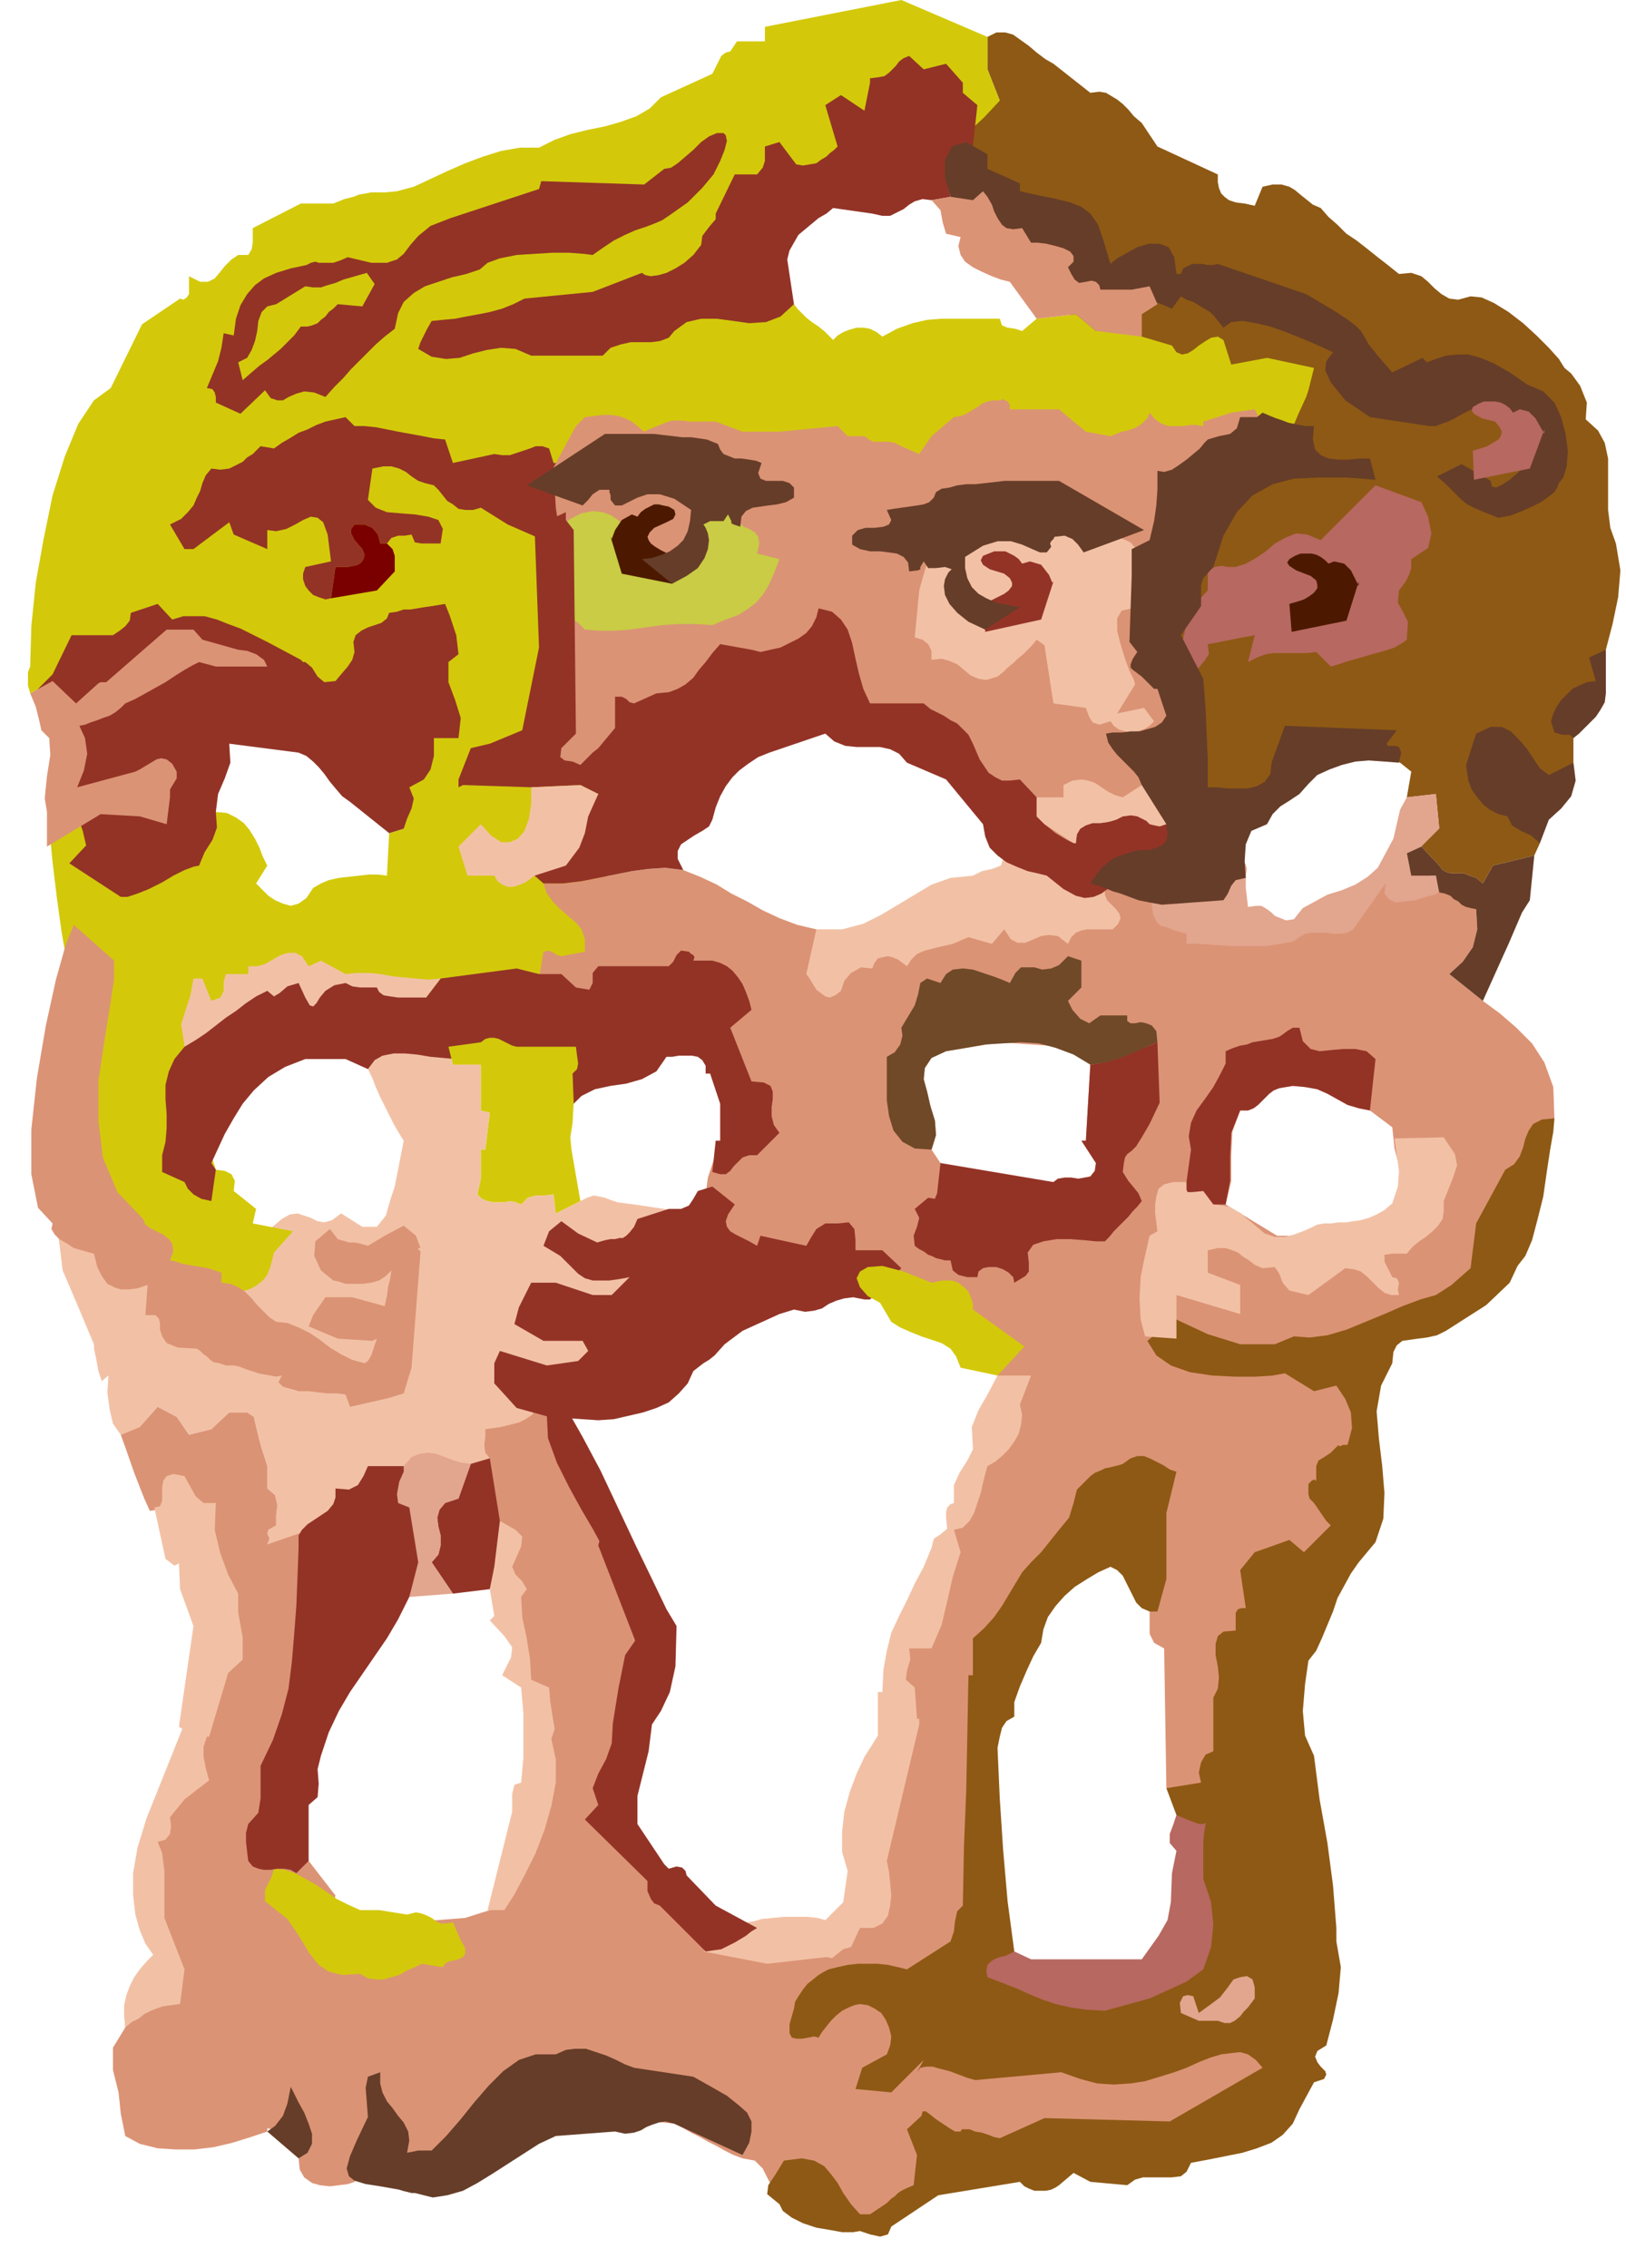
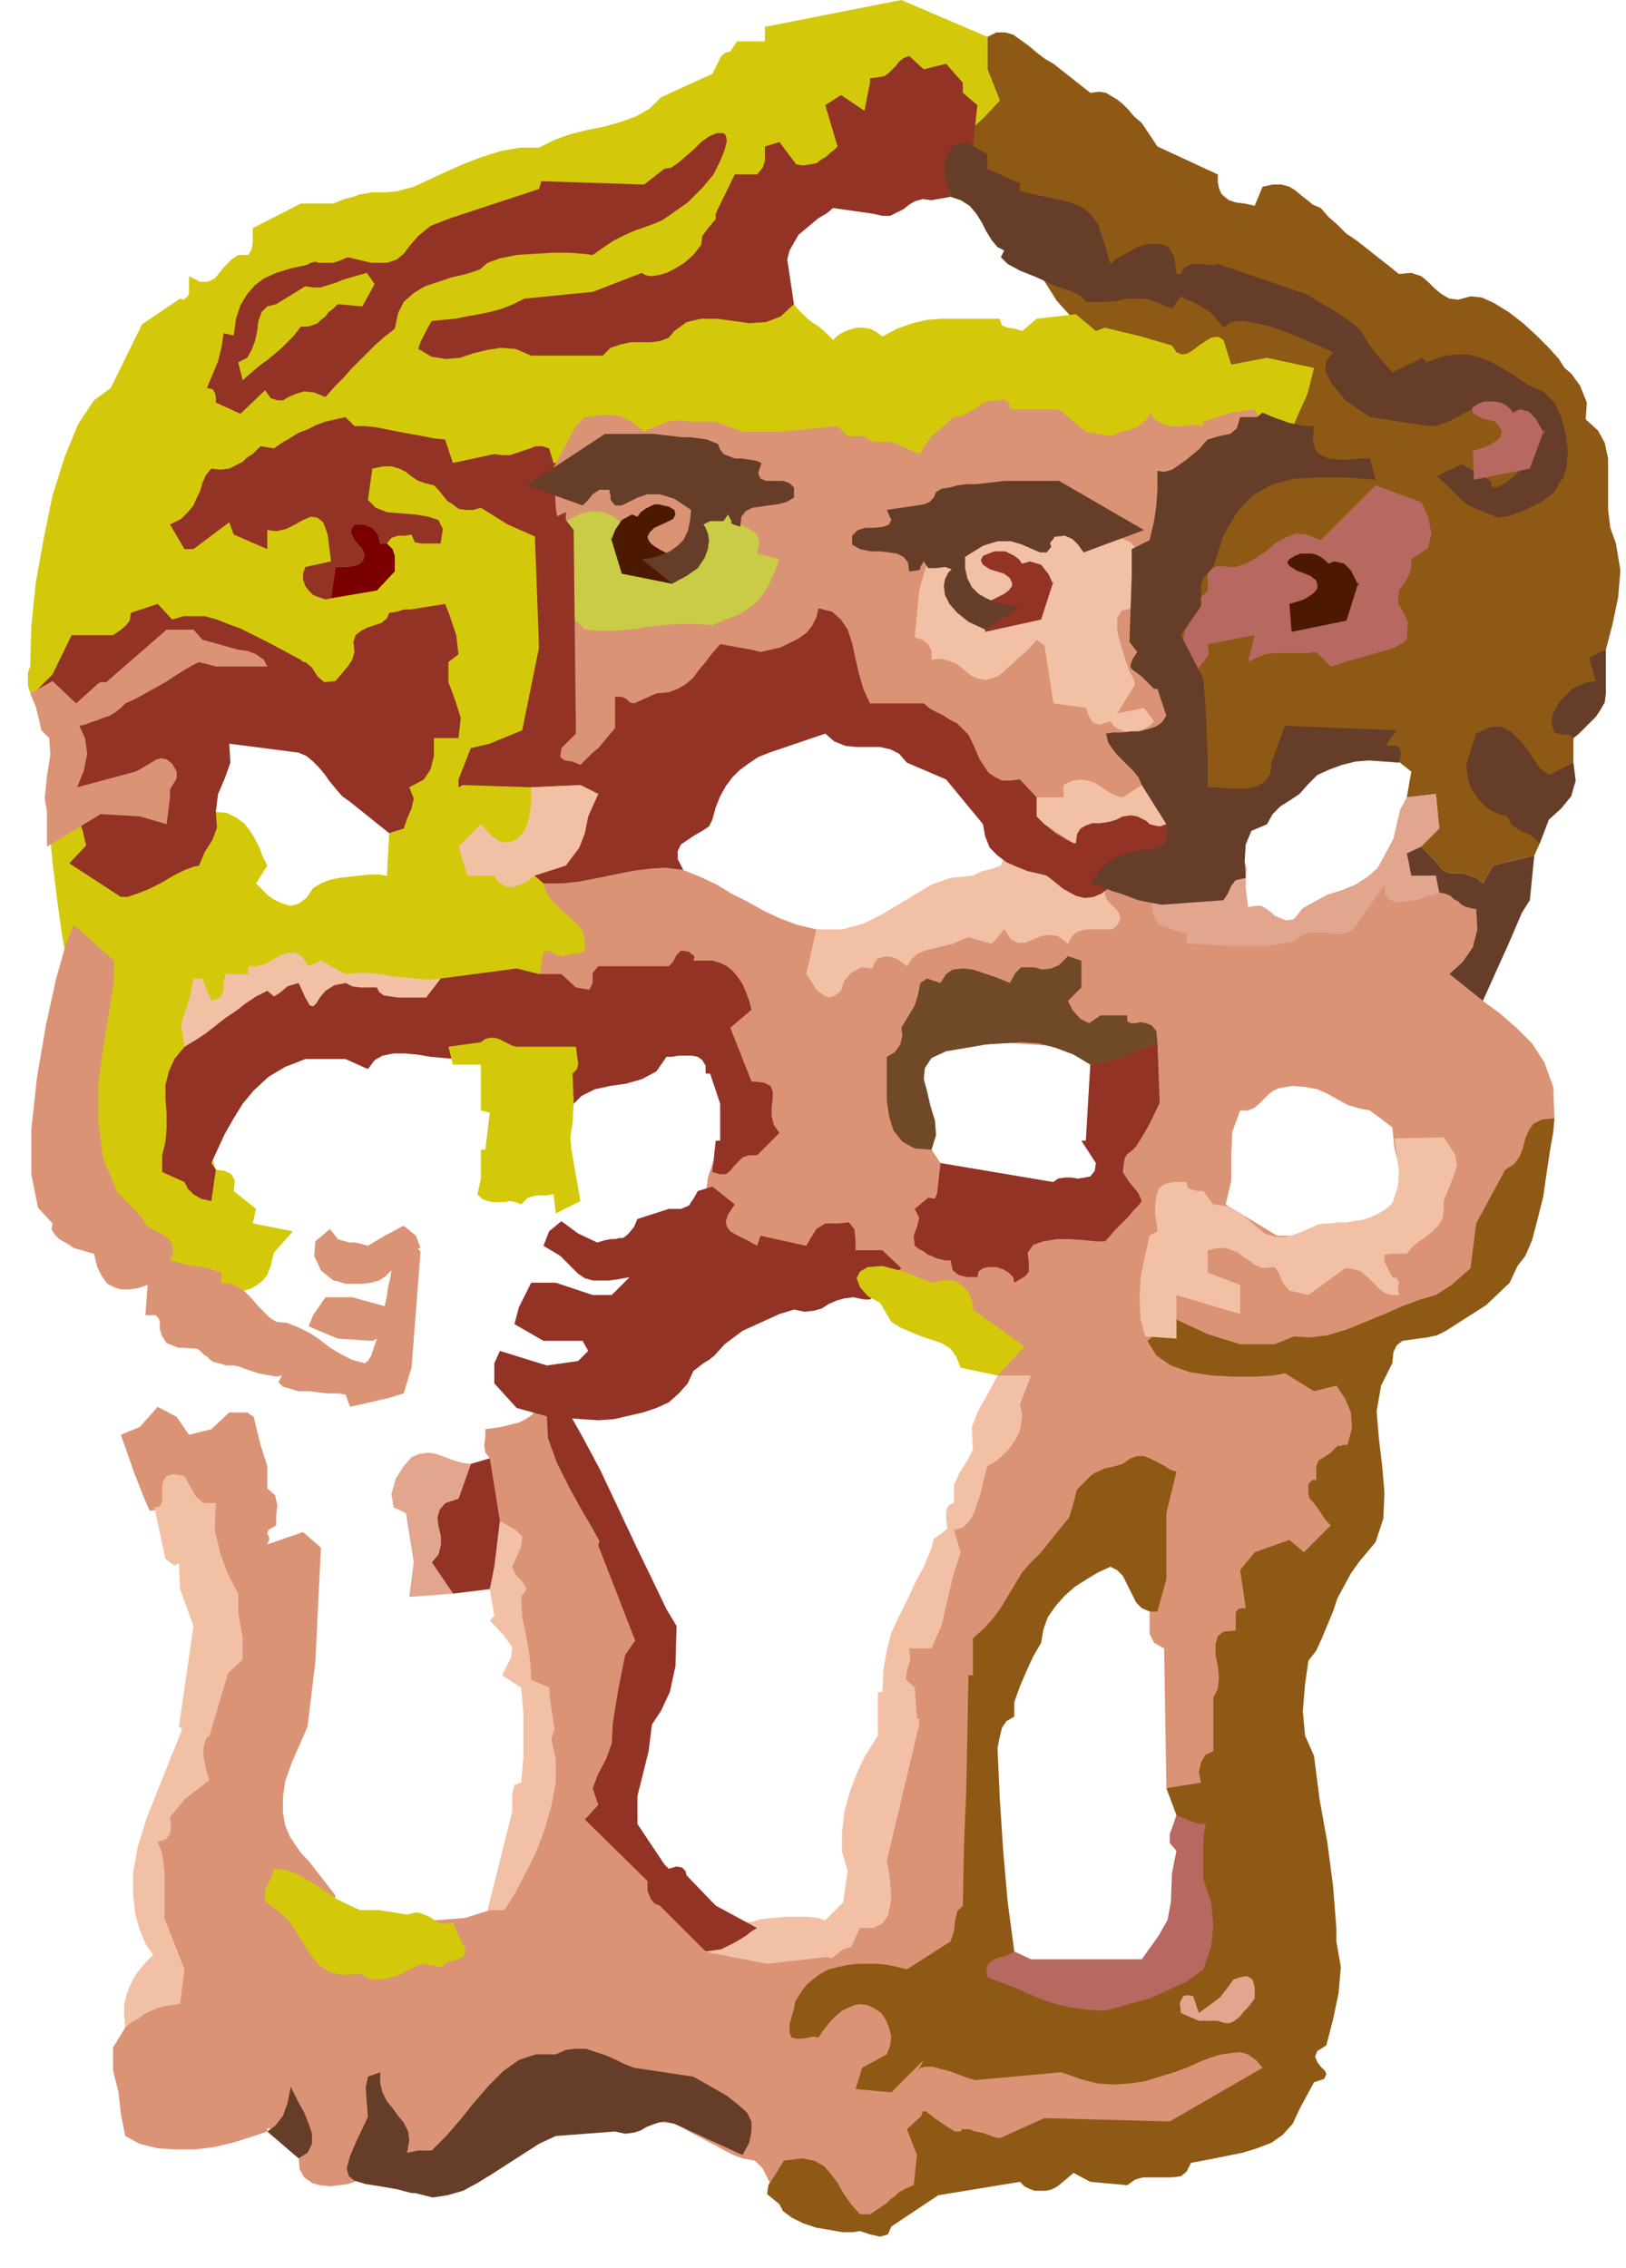
<svg xmlns="http://www.w3.org/2000/svg" fill-rule="evenodd" height="2.028in" preserveAspectRatio="none" stroke-linecap="round" viewBox="0 0 1454 2028" width="1.454in">
  <style>.pen1{stroke:none}.brush2{fill:#8e5914}.brush3{fill:#f2c1a5}.brush4{fill:#d3c90a}.brush5{fill:#db9375}.brush6{fill:#933326}.brush8{fill:#663d28}.brush9{fill:#e2a58e}.brush10{fill:#b76860}.brush13{fill:#4c1900}</style>
  <path class="pen1 brush2" d="m991 313-27-23-19-21-12-19-10-18-9-19-11-20-16-22-23-26 10-51 20-4-11-28V33l8-4h8l7 2 7 5 7 5 7 6 8 6 7 4 33 26 8-1 6 1 5 3 5 3 5 4 5 5 5 6 7 6 14 21 54 25v7l1 5 2 5 3 3 4 3 6 2 8 1 9 2 7-17 9-2h8l7 2 5 3 6 5 5 4 5 4 7 3 7 8 8 7 8 8 9 6 9 7 10 8 9 7 10 8 11-1 9 3 6 5 6 6 6 5 7 4 8 1 11-3 10 1 11 5 13 8 13 10 12 11 11 11 9 10 5 8 6 5 8 11 6 15-1 15 11 10 6 11 3 14v46l2 16 5 14 4 24-2 24-5 24-6 23-6 29-6 13-6 8-2 11-9 18v22l-8 12-7 9-6 6-4 6-4 7-2 7-1 11 2 14-5 11-37 9-9 16-6-5-6-2-5-2h-11l-4-1-4-2-3-4-16-17v-6l2-7 5-4 9 1-3-31-26 3 4-23-10-8-14-8-13-4-13-2-12 1-12 2-11 5-11 6-11 7-10 7-10 8-10 8-9 8-10 6-9 5-9 4-9 2-20-31-8-42-4-37-1-33 2-32 7-33 10-36 15-41 20-49 13-5 10-6 6-6 4-5 1-6-1-6-4-6-7-6-9-6-11-6-14-6-16-5-17-6-20-5-21-5-23-5z" />
-   <path class="pen1 brush3" d="m91 1235-3-9-2-11-2-9v-4l-16-38-12-28-4-33 3-28 5-14 11 19 12 17 14 15 14 12 14 10 15 8 15 5 15 4 14 1 13-1 11-3 11-6 8-7 7-9 4-12 1-13 13-11 7-4 7-1 6 2 6 2 6 3 6 1 7-2 8-6 19 12h13l8-10 4-14 4-12 8-41-5-8-4-7-4-8-4-8-4-8-4-9-3-8-4-8 5-8 8-6 8-4 9-2 11-1h10l11 1h10l4 16h25v41l8 2-4 33h-4v26l-3 14 4 4 5 2 5 1h10l5-1 5 1 5 2 6-6 7-2h8l8-1 2 17 22-11 6-3 6-2 5 1 5 1 5 2 6 2 7 1 8 1 40 6 1 12 1 10 2 9v8l-1 9-3 9-7 10-10 12-4 19-8 16-12 13-15 12-16 9-18 8-18 6-17 5-3 22-5 23-9 20-12 11-5 14-7 12-10 10-12 9-13 7-15 6-15 5-17 3-16 3-17 1h-33l-15-2-14-2-12-3-11-3-2-5 2-5-2-5 1-3 7-4v-9l1-9-2-9-7-6v-20l-6-19-4-16-2-9-6-4h-16l-16 15-20 5-11-16-17-9-16 18-17 7-7-10-3-13-2-15 1-15-6 5z" />
  <path class="pen1 brush4" d="m27 596 1-36 4-39 7-39 8-39 11-35 12-29 14-21 15-11 28-57 34-23 3 1 3-2 2-3v-16l10 5h7l6-3 5-6 4-5 6-6 6-4h9l3-5 1-6v-13l43-22h29l10-4 8-2 5-2 6-1 5-1h13l10-1 15-4 15-7 15-7 16-7 16-6 16-5 17-3h17l14-7 14-5 16-4 15-3 14-4 14-5 12-7 10-10 46-21 8-16 4-3 4-1 6-9h25V24L806 0l77 33v29l11 28-14 15-13 12-13 10-13 7-13 5-12 3-13 1-12-1-20 5-15 2h-10l-6-1-6 2-5 5-7 11-10 18-12 12-6 14-2 15 2 15 3 14 5 11 4 6 4 1 3 4 4 4 4 4 5 4 6 4 5 4 4 4 4 4 4-4 5-3 5-2 7-2h6l6 1 6 3 5 4 13-7 14-5 13-3 13-1h52l2 6 5 2 7 1 6 2 13-11 35-4 18 15 8-3 33 8 27 8 4 6 5 2 5-1 5-3 5-4 6-4 5-3 6-1 5 3 7 22 32-6 42 9-5 20-2 6-6 13-6 14-5 6h-68l-10 8-8 6-8 3-7 1-10 1-11-1h-34l-18-4-16-3-16-2-14-2-13-1h-12l-12 1-10 1-10 2-10 2-9 3-8 4-8 4-7 4-8 5-7 6-8-2-9-1-9-2-10-2-11-2-11-2-11-2-11-2-12-2-11-1-11-1-10-1-10-1h-18l-8 1h-34l-28 1-23 2-19 3-15 4-11 6-8 8-5 10-4 12-2 14-1 17v20l-1 23-2 26-3 30-4 34 2 13 6 14 10 17 10 18 11 19 9 20 6 22 1 22-8 16-4 14-2 14v12l1 11 2 10 1 10 1 8v8l-3 7-5 7-8 6-12 6-17 6-21 5-28 5-134 12-19 3-18 2-17 2-15 2-14 3-13 3-11 4-9 5-8 6-6 8-4 9-2 11v14l2 16 5 18 7 22 8 1 6 3 3 6-1 9 20 16-3 13 36 7-17 19-3 12-3 8-4 5-5 4-5 3-6 2-6 3-6 5-9-5-11-5-13-3-14-3-13-3-11-4-8-6-3-8-1-9-5-9-7-8-10-8-11-9-12-10-11-12-11-14-8-29-3-47 4-53 12-49-3-12-4-23-4-29-4-33-3-31v-27l4-18 7-5 55 34 10 2h10l9-2 10-2 9-2 11-1 11 2 13 5 10 1 8 4 7 5 5 6 5 8 4 8 3 8 4 8-10 16 5 5 6 6 6 4 7 3 7 2 7-2 7-5 6-9 7-4 7-3 9-2 9-1 9-1 9-1h8l8 1 2-38 13-4 4-19v-13l-2-13-4-19-2-22-4-15-6-9-7-5-8-1-9 2-9 4-9 5-3 3h-13l-10-3-13-3-14-5-15-5-16-6-17-6-18-6-17-6-17-5-17-4-16-4-14-2-13-1-17 26H47l-20 11-2-7v-12l2-5z" />
  <path class="pen1 brush5" d="m112 1796 16-11 10-5h11l1-3v-8l2-17-9-15-4-13-1-14-2-13-6-10v-16l5-21 9-23 9-24 9-21 6-19 1-13 9-37 3-17 8-21 8-20 5-12-7-18-6-18-7-17-6-15-8-13-9-9-11-4-14 2-5-11-9-23-8-23-4-11 17-7 16-18 17 9 11 16 20-5 16-15h16l6 4 2 9 4 16 6 19v20l7 6 2 9-1 9v9l-7 4-1 3 2 5-2 5 32-11 16 14-2 40-3 62-7 58-14 32-6 17-2 14v14l2 11 4 10 6 9 5 7 6 6 24 31-2 7 1 5 4 4 5 2 8 2 8 1 8 2 8 3 76-6 22-7 24-39 10-59 2-47-5-47-9-60 1-10-1-11-3-10-3-10-5-11-5-12-6-12-7-14 7-62-4-5-1-7 1-7v-7l7-1 7-1 8-2 8-2 6-3 6-4 4-6 2-9 8 15 7 15 4 14 5 14 5 12 7 11 9 9 12 8 15 24 13 23 9 22 7 21 4 20v17l-3 15-6 12-7 7-6 13-4 17-4 18-3 18-1 17 1 13 2 7-2 7 5 16 13 23 18 24 20 22 23 18 23 7 21-5h3l24 4 20 3 17-2 13-6 10-9 7-10 4-9 1-7-2-4 24-121-1-21v-20l2-20 3-18 5-15 5-11 6-7h6l20-47 3-24 8-28 13-29 13-28 12-25 7-21 1-14-9-5-1-8-3-8-3-8-5-7-6-8-7-7-9-7-9-6-12-6-12-6-14-6-15-5-16-4-19-4-19-3-21-3-26 3-22-1-19-5-14-8-10-10-5-13v-15l6-17 2-15 5-15 6-15 6-16 4-16v-18l-3-20-9-23h-5l-6-1-8-1-8-2-9-1-10-2-11-2-11-1-12-2-12-2-12-2-13-1-12-1-13-1-12-1h-12l10-59 5-1 4 2 3 2 4 1 21-4v-11l-3-9-5-6-7-6-7-6-6-6-6-8-3-9h17l17-2 15-3 15-3 15-3 15-2 15-1 16 2 15 6 15 7 13 8 14 7 14 8 15 7 16 6 17 4 36 7 23-1 14-5 10-8 9-9 12-8 21-4 32 1 6-11 7-6 8-3h34l16-3 20-5 77 13 13 4 9 9 9 10 10 11 12 9 17 5h23l32-8 9-7 8-8 8-8 9-7 8-8 8-7 8-7 9-5 7 2 9 3 11 4 12 5 11 6 10 7 8 7 5 7 1 18-4 16-9 13-12 11 30 24 15 11 15 13 14 14 11 17 8 22 1 28-5 35-15 42-50 88-8 1-10 2-11 3-11 4-12 5-12 5-11 5-11 5-12 15-7 19-1 22 5 21 2 8-1 13-5 17-7 18-9 20-8 20-8 19-6 16-20 11-15 16-11 19-7 22-4 20-2 19-1 15-1 8v31l-4 22-8 14-11 8-12 2-13-1-13-5-12-5-2-125-9-5-4-8v-20l-5-31-1-11-2-9-5-7-8-4h-11l-15 6-20 12-25 20-20 28-14 28-10 27-6 29-4 30-2 33v35l-1 40-4 11 2 24 4 25v17l75 21 24-6 23-4 20-2 19-1h17l15 3 13 4 12 6 9 8 8 10 6 13 5 14 2 17 1 19-1 22-3 24-25 10-23 8-23 6-21 5-20 4-19 2-18 1-16 1-16-1h-15l-13-1-13-1h-31l-9 1-38 31-29 19-22 10-16 2-12-1-8-3-7-2-7 2-6-1-6-2-5-3-4-3-4-3-3-4-3-5-2-6-5-9-5-10-7-7-11-2-8-3-8-4-7-4-8-4-7-4-8-4-7-4-8-4-9-1-8-2-9-3-10-3-9-2-10-2-11-1-11-1-13 1-13 3-14 5-15 7-16 10-18 13-19 16-20 19h-41l-8-8-7-5-5-4-6-1h-4l-4 2-3 4-3 5-6 2-8 1-8 1-9-1-7-2-7-5-4-7-1-10 1-2-2-5-5-5-6-6-7-4-5-4-4-1v3l-15 5-16 5-17 4-17 2h-17l-16-1-16-4-13-7-4-20-2-19-5-20v-20l11-18v-17zm984-719 46 28h12l15-2 16-1 16-3 16-3 14-5 12-4 8-6 4-16-3-19-5-19-2-19-20-15-10-2-10-3-9-5-9-5-9-4-11-2-11-1-12 2-5 2-4 3-3 3-4 4-3 3-4 3-5 2h-7l-7 19-1 21v23l-5 21zM846 940l-13 6-6 9-1 10 3 11 3 13 4 13 1 13-4 13 8 12 12 5 12 5 12 4 12 4 13 2 12 2 14-2 14-3 4-3 6-1h6l6 1 6-1 5-1 4-5 1-7-13-20h4l4-68-24-16-57-4-48 8z" />
  <path class="pen1 brush5" d="m66 827 36 32v17l-4 26-5 31-5 34v35l4 33 13 31 23 24 2 5 4 3 6 3 6 3 5 4 3 4 1 7-3 8 5 1 6 2 5 1 6 1 6 1 6 1 6 2 6 2v9l8 1 7 3 6 4 6 6 5 6 6 6 5 5 6 4 10 1 10 4 10 5 9 6 9 7 10 6 10 5 11 3 3-2 3-5 2-6 3-9-4 2-31-2-26-11 4-10 11-16h24l29 8 2-9 1-8 2-8 1-7-5 5-6 4-7 2-8 1h-15l-6-2-5-1-11-9-6-13 1-13 13-11 4 5 3 4 3 1 4 1 3 1h5l5 1 7 2 15-9 17-9 11 9 4 11h-2v1l1 1 1 1v1l-8 103-7 23-13 4-35 8-4-11-7-1h-9l-9-1-8-1h-9l-7-2-7-2-4-4 3-6-5 1-5-1-6-1-5-1-6-2-6-2-5-2-5-1h-7l-6-2-5-1-3-2-3-3-3-2-3-3-3-2-17-1-10-4-4-6-2-6v-6l-1-4-3-3h-9l2-27-9 3-8 1h-7l-6-2-6-3-5-7-4-8-3-12-4-1-7-2-7-2-6-4-7-4-4-4-3-5 1-5-13-14-6-30v-40l5-46 8-47 9-41 9-32 7-17z" />
  <path class="pen1 brush6" d="m245 401 7-5 7-4 8-5 8-3 8-4 8-3 9-2 9-2 8 8h9l10 1 10 2 10 2 11 2 11 2 10 2 10 1 7 21 37-8 7 1h7l6-2 6-2 6-2 5-2h6l6 2 4 13h11l13-13 20 5-7 15-7 12-8 11-7 8-7 8-5 6-4 6-3 6-5 5-32-14-24-15-7 2h-7l-6-1-5-4-5-3-4-5-4-5-4-4-8-2-6-2-6-4-5-4-6-3-7-2h-7l-10 2-4 28 7 7 10 4 12 1 13 1 12 2 9 3 4 8-2 13h-17l-6-1-3-7-6 1h-6l-6 2-4 5h-6l-2-8-5-6-7-3h-9l-3 4v4l3 6 7 8 2 5-1 4-2 3-3 2-4 1-5 1h-11l-4 28-5 1-6-2-5-2-4-4-3-4-2-6v-5l2-6 23-5-3-24-4-11-5-4-6-1-7 3-7 4-8 4-9 2-8-1v17l-30-13-4-11-32 24h-8l-13-22 10-5 6-6 5-6 3-7 3-6 2-7 3-7 5-6 8 1 8-1 6-3 6-3 4-4 5-3 4-4 3-3 12 2zm224-134 61-6 44-17 3 2 5 1 7-1 7-2 8-4 8-5 8-7 7-9 1-8 6-8 6-7v-5l17-35h20l5-6 2-6v-13l13-4 15 20 6 1 6-1 6-1 4-3 5-3 3-3 4-3 3-3-11-37 14-9 21 14 5-25v-4l8-1 5-1 4-3 3-3 3-3 3-4 4-3 5-2 13 12 20-5 15 17v9l13 11-4 37-2 6-4 5-5 4-4 5-4 5-3 6v6l2 8-17 3-8-1-7 2-5 3-5 4-6 3-6 3h-7l-9-2-35-5-6 5-7 4-6 5-6 5-6 5-4 7-4 7-2 8 6 40-12 11-13 5-15 1-14-2-15-2h-14l-13 3-11 8-5 6-8 3-8 1h-18l-9 2-9 3-7 7h-64l-14-6-13-1-13 2-12 3-12 4-12 1-13-2-12-7 2-6 3-6 3-6 4-7 10-1 11-1 10-2 11-2 10-2 11-3 10-4 10-5z" />
  <path class="pen1 brush5" d="m499 623-4-75 8-31-1-31-5-32-2-36 20-37 8-8 8-1 8-1h7l7 1 6 2 6 3 5 4 6 5 4-2 5-2 5-2 5-2 6-2h10l5 1h24l24 9h33l52-5 9 9h15l4 3 4 2h14l5 1 6 3 16 7 11-16 20-17 6-1 5-2 5-3 5-3 4-3 5-2 5-1h6l3-1 4 2 2 3v4h44l24 20 22 4 5-2 5-2 5-1 6-2 4-2 4-3 4-4 2-5 5 6 6 4 6 2h13l6-1h6l6 1v-4l25-8 21-3 22 42h-3l-9 2-14 4-16 6-17 10-17 14-15 19-12 24-4 38 1 32 3 27 5 26 4 26 3 28-1 32-6 39-101 22-8-3-11-7-13-10-14-11-13-12-11-10-8-9-3-5-7-13-10-10-10-9-12-6-13-4-13-4-14-2-14-1-13-1h-14l-13-1-12-1-11-1-10-2-8-3-6-5-29 29-24 19-20 10-17 4h-14l-14-1h-13l-14 3-35 2-16-1-9-4-4-8 1-10 4-11 6-13 7-12 6-11z" />
  <path class="pen1" style="fill:#c9cc44" d="m486 483 13-11 11-8 10-5 10-2 9 1 8 3 7 5 7 7 26 29 8 14 8 2 6-6 6-12 4-15 5-14 4-12 3-5 8-2 7 1h6l8-1-1 9 2 6 4 4 5 2 5 3 3 4 1 6-2 9 20 5-5 13-5 11-5 8-6 7-8 6-8 5-11 4-12 5-15-1h-15l-15 1-15 2-14 2-14 1h-13l-13-1-6-6-6-4-7-3-9-2-1-11 2-9 1-9-6-8 4-9-9-19z" />
  <path class="pen1 brush3" d="m721 871 9-40h23l19-5 16-8 15-9 15-9 15-9 17-6 20-2 8-4 9-2 8-3 3-9h9l40 9 20 16h8l13 4v6l2 5 4 4 4 4 3 4 1 4-2 5-5 5h-23l-5 1-5 2-4 4-3 6-9-7-8-1-7 1-7 3-7 3h-7l-6-3-6-9-11 13-21-6-7 3-7 3-9 2-8 2-8 2-7 3-5 5-4 6-4-3-4-3-5-2-4-1-5 1-4 1-3 4-2 5-10-1-9 5-6 7-3 9-5 4-5 2-4-1-4-3-4-3-3-5-3-5-3-4z" />
  <path class="pen1 brush6" d="m421 669 17-4 29-12 15-74-4-108 28-13v7l7 9 2 182-13 13-1 8 4 3 7 1 7 3 11-11 5-4 15-18v-28h6l4 2 3 3 4 1 20-9 11-1 8-3 7-4 7-6 5-7 6-7 6-8 7-8 28 5 8 2 9-2 9-2 8-4 8-4 7-5 5-6 4-8 2-8 12 3 8 7 6 9 4 12 3 14 3 13 4 14 6 13h48l6 5 6 3 6 3 6 4 6 3 5 5 5 5 4 8 3 7 3 7 4 6 4 6 6 4 6 3h7l9-1 15 16v17l3 3 4 4 5 4 5 4 5 3 5 3 4 2 4 1 1-8 3-5 5-3 6-2h7l7-1 7-2 6-3 8-1h6l7 1 5 2 6 2 6 1 6 1 7-2v10l-2 8-4 8-6 6-6 6-6 4-7 3-5 2-15 6-11 6-8 6-7 3-8 1-8-2-11-6-15-12-8-2-9-2-10-4-9-4-8-6-7-7-4-10-2-11-33-40-35-15-7-8-8-4-9-2h-21l-10-1-10-4-8-7-50 17-10 4-9 6-8 6-6 6-6 8-5 9-4 10-3 11-3 6-6 4-7 4-6 4-6 4-3 6v7l5 10-16-2-15 1-15 2-15 3-15 3-15 3-17 2h-17l-8-7v-18l17-15 24-13 16-27-16-8-44 2-61-2-4 2v-7l11-28zm397 412 12-10 6 1 2-5 3-27 101 17 4-3 6-1h6l6 1 6-1 5-1 4-5 1-7-13-20h4l4-68 8-1 8-2 7-2 8-3 7-3 7-3 8-3 7-3 2 54-9 19-7 12-5 8-4 4-4 3-2 3-1 5-1 8 5 8 5 6 4 5 3 7-4 5-4 4-4 5-4 4-5 5-4 4-4 5-4 4h-8l-10-1-13-1h-12l-12 2-9 3-5 7 1 9v8l-3 4-5 3-5 3-1-5-4-4-5-3-6-2h-7l-5 1-4 3-1 5h-9l-8-2-5-4-2-9h-5l-4-1-4-1-4-2-3-1-4-3-4-2-4-3-1-9 3-8 2-8-4-8z" />
  <path class="pen1 brush2" d="m811 1761 39-25 3-9 1-9 2-9 5-5 1-53 2-49 1-50 1-54h4v-33l10-9 9-10 7-10 6-10 6-10 6-10 8-9 9-9 16-20 9-11 4-13 3-12 8-8 4-4 4-3 5-2 4-2 5-1 4-1 4-1 3-1 7-5 6-2h6l5 2 6 3 6 3 6 4 6 2-9 37v59l-8 29h-7l-7-3-5-5-3-6-3-6-3-6-3-6-5-5-6-3-11 5-10 6-11 7-9 8-8 9-7 10-4 11-2 12-7 12-6 13-6 14-5 14v13l-7 4-4 6-2 8-2 10 2 45 3 46 4 46 6 45 3 7 4 6 4 4 5 3 8 2 10 2 13 2 17 3 27-2 20-3 14-4 10-5 7-5 3-5 3-4 1-2 11-24 2-28-4-25-4-16-9-28-9-24 31-5-2-9 2-9 4-7 7-3v-48l4-8 1-10-1-10-2-10v-10l2-7 5-4 11-1v-16l2-3 3-1h4l-5-34 13-16 31-11 13 11 24-24-4-4-11-16-4-4-1-4v-9l1-1 2-2 2-1 2 1v-13l2-5 5-3 6-4 7-7v1h2l2-1h4l4-15-1-14-5-12-8-12-20 5-26-16-11 2-15 1h-19l-20-1-20-3-17-6-13-9-8-13 24-20 30 14 29 9h31l17-7 14 1 16-2 17-5 17-7 17-7 16-7 16-6 14-4 14-9 17-15 5-40 26-48 8-5 5-7 3-8 2-8 3-7 4-6 8-4 11-1-1 12-3 17-3 20-3 21-5 20-5 19-6 14-7 9-7 15-21 20-36 23-8 4-9 2-8 1-7 1-7 1-5 4-3 6-1 10-10 20-4 23 2 24 3 25 2 24-1 23-7 21-15 18-7 10-6 11-6 11-4 12-5 12-5 12-5 11-7 9-3 21-2 24 2 22 8 18 5 39 7 39 5 38 3 38v12l4 23-2 23-5 24-6 23-8 5-2 5 2 5 3 4 4 4 1 3-2 4-9 3-13 24-6 13-9 10-10 7-13 5-13 4-15 3-15 3-16 3-4 8-5 4-8 1h-26l-7 2-7 5-33-3-15-8-13 11-3 2-4 2-5 1h-10l-5-2-4-2-4-4-73 12-42 28-3 7-7 2-9-2-9-3-6 1h-10l-11-2-12-2-12-4-10-5-8-6-3-6-11-9 1-8 6-9 8-13 16-2 11 2 9 5 6 7 6 8 5 9 7 10 8 9h9l9-6 6-4 4-4 3-2 3-3 3-2 4-2 7-3 3-27-9-23 13-12 1-4h3l4 3 5 4 6 4 6 4 5 3h5l1-2h7l5 2 6 1 6 2 5 2 5 1 40-18 112 3 83-48-6-7-7-5-7-2-9 1-8 1-10 3-10 4-11 5-11 4-13 4-13 4-13 2-15 1-15-1-15-4-17-6-77 7-7-2-8-3-8-3-8-2-7-2h-6l-5 1-3 4 6-11-29 29-32-3 6-19 22-12 3-8 1-8-2-8-3-7-4-6-6-4-6-3-7-1-5 1-5 2-6 3-5 4-5 5-4 5-4 5-3 5-4-1-5 1-6 1h-5l-4-1-2-4v-8l4-14 1-6 3-5 4-6 4-5 5-4 5-4 5-3 4-2 8-2 9-2 9-1h18l9 1 9 2 8 2z" />
  <path class="pen1 brush3" d="m822 528 3-11 3-10 5-9 6-8 7-6 8-5 11-4 12-2 2-7 8-5 14-4 17-1 18 1 19 4 18 7 15 10 14 3 9 4 5 6 1 8v10l-2 10-2 12-1 13-9 2-4 7v11l3 12 4 13 4 11 4 8 1 4-16 26 24-5 9 12-4 4-5 3-6 2-6 1-5-1-6-2-4-3-3-4-10 3-6-2-3-5-3-8-29-4-8-52-7-5-4 5-4 4-4 4-5 4-4 4-5 4-4 4-5 4-10 3-7-1-7-3-6-5-6-5-7-3-7-2-9 1v-8l-3-6-5-4-7-2 4-42zm-380 917-4-24 9-61 14 8 6 6-1 9-8 18 3 7 6 6 4 7-5 7 1 18 4 19 3 19 1 18 16 7 1 12 2 13 2 12-3 9 4 18v21l-4 21-6 21-8 21-10 20-9 17-9 14h-15l22-88v-16l2-8 6-2 2-22v-40l-2-23-17-11 8-16 1-9-7-10-13-14 4-4zm450-215h30l-10 26 2 9-1 9-2 8-4 7-5 7-6 6-6 5-7 4-2 7-2 8-2 9-3 9-3 9-4 7-6 6-8 2 6 20-7 22-5 22-5 21-9 21h-20l1 10-3 10-1 8 8 7 2 28h2v5l-29 122 2 10 1 10 1 11-1 9-2 9-5 7-8 4h-12l-8 17-7 2-5 4-5 4-5-1-53 6-57-11 39-26 6-1 7-2 10-1 11-1h20l9 1 7 2 16-16 4-28-5-17v-18l2-18 5-18 6-16 7-15 7-11 5-8v-39h4l1-20 3-17 4-16 7-15 7-14 7-15 8-15 7-17 2-8 6-4 6-5-1-10v-5l1-4 3-3 3-1v-16l5-11 7-11 5-10-1-20 6-15 8-14 9-17z" />
  <path class="pen1 brush8" d="m850 176-5-17v-16l6-12 13-4 19 11v13l29 13v7l18 4 15 3 12 3 10 4 8 6 7 10 5 15 6 20 6-5 9-5 9-5 10-3h10l8 3 5 9 2 15h4l2-5 4-2 4-2h9l5 1h5l4-1 79 27 22 13 14 9 8 6 5 5 3 5 4 7 8 10 13 15 27-13 4 4 8-3 9-3 10-1h10l11 3 12 5 14 8 16 11 14 6 10 10 6 13 4 15 2 15-1 14-3 10-4 5-1 3-3 5-5 4-7 5-8 4-9 4-10 4-11 2-13-5-9-4-6-3-5-4-4-4-4-4-6-6-8-7 22-11 26 15 1 5 4 1 6-3 6-4 7-6 6-6 4-5 3-4-5-8-2-3-2-3-2-8-28-26-5 2-5 2-7 3-6 3-7 4-6 3-6 2-5 2h-6l-53-8-22-15-13-16-5-11 1-8 6-8-13-6-14-6-15-6-14-5-13-3-12-2-10 1-7 5-4-5-4-5-4-4-5-3-5-3-5-3-6-2-5-3-8 11-12-5-8-3-7-1h-13l-9 2-12 1h-16l-4-5-10-5-15-5-15-7-15-6-11-6-6-6 3-6-6-3-5-6-5-8-4-8-5-8-6-7-8-5-9-3z" />
  <path class="pen1 brush3" d="M927 713h24v-11l8-4 8-1 6 1 6 2 6 4 6 4 6 3 7 2 17-11h6l5-1 6 1h6l6 2 5 3 3 4 3 6-18 20-6 2-5-1-4-1-3-3-4-2-4-2-6-1-7 1-6 3-7 2-7 1h-7l-6 2-5 3-3 5-1 8h-2l-26-17-7-7v-17zm96 414 5-22 7-4-1-8-1-8v-8l1-7 2-7 5-4 8-2h12l1 5 4 2 5 1h5l9 12 8 1 6 1 5 3 6 3 4 4 5 4 6 5 6 5 9 3h9l8-2 8-3 7-3 6-3 6-1h6l7-1h7l6-1 7-1 7-2 7-3 7-4 7-6 5-15 1-14-2-14-2-15 44-1 10 15 2 10-4 12-8 20v9l-1 7-4 6-5 5-6 5-6 4-6 5-5 6h-13l-7 1v6l7 14 4 1 2 4-1 6 1 5h-7l-6-2-5-4-5-5-5-5-6-5-6-2-8-1-33 24-17-4-6-7-3-8-4-6-11 1-7-3-5-4-5-3-5-4-5-2-6-2h-7l-9 2v20l29 11v26l-57-17v39l-28-2-4-15-1-19 1-19 3-15z" />
  <path class="pen1 brush9" d="m1028 798 7-2 7-8 9-11 9-12 8-12 7-8 5-4 3 4 14 13 10 7 5 5 2 3 1 4-1 6v11l2 17 7-1h5l5 3 4 3 3 3 5 2 5 2 7-1 8-10 11-6 11-6 13-4 12-5 11-7 9-8 7-13 7-13 3-13 3-13 6-11 26-3 3 31-16 16-13 6 4 20h22l3 15-4 2-8 2-9 3-9 1-9 1-6-3-4-5 1-9-29 41-5 3-6 1h-6l-7-1h-13l-6 1-5 3-6 4-11 2-13 2h-31l-15-1-14-1h-11v-9l-11-3-7-3-5-1-3-3-2-3-2-5-1-8-2-11z" />
  <path class="pen1 brush10" d="m1065 544 15-16v-17l6-4 6-1 6 1h7l9-3 9-5 9-6 8-7 9-5 10-4 10 1 12 5 49-49 41 15 6 13 3 15-3 13-15 10v8l-2 6-3 6-6 8-1 11 4 7 5 10-1 16-4 3-7 4-9 3-11 3-10 3-11 3-9 3-7 2-13-13-8 1h-30l-7 1-8 3-8 4 6-24-5 1-6 1-5 1-5 1-5 1-5 1-5 1-6 1 1 9-4 6-5 6-4 6-10-9-1-18 4-19 4-13z" />
  <path class="pen1 brush5" d="m152 713-3 24-24-7 24 7 3-24z" />
  <path class="pen1 brush6" d="m165 936 28-28 27-22 12-2 8-2 5-2 4-2 3-2 4-1 7-2 11-1 5 2 8 1 11 2 13 1 13 1h13l10 1 8 1 26 11 13-17 68-9 20 5h20l13 12 12 2 3-6v-9l5-6h63l4-4 3-6 4-4 7 1 2 2 2 1 1 2-1 3h17l7 2 6 3 5 4 5 6 4 6 3 7 3 8 2 8-19 16 19 48 11 1 6 3 2 5v7l-1 7v8l2 8 5 7-20 20h-7l-6 2-4 4-4 4-3 4-4 3h-5l-7-2 3-28h4v-33l-9-27h-4v-7l-3-5-4-3-5-1h-12l-6 1h-5l-9 13-13 7-14 4-14 2-14 3-12 6-9 9-5 15-3-4-7-9-11-12-13-13-16-12-16-9-17-3-16 5-11-1-11-1-12-2-11-1h-10l-10 2-7 4-6 8-20-9h-36l-18 7-15 9-13 12-10 12-8 13-8 14-6 13-6 13 4 6-4 28-9-2-7-4-5-5-3-6-20-9v-15l3-12 1-12v-13l-1-13v-13l3-12 5-11 9-11z" />
  <path class="pen1 brush3" d="M173 875h8l8 20 8-3 3-6v-8l2-7h20v-7h8l7-2 7-4 7-4 7-2h6l6 3 6 9 11-5 22 12 10-1h11l10 1 11 2 10 1 11 1 11 1 11-1-13 17h-25l-7-1-6-1-4-3-2-4h-15l-7-1-6-3-10 2-8 5-5 6-3 5-3 3-3-1-4-7-6-13-10 3-7 6-5 3-6-5-10 5-9 6-9 7-9 6-9 7-9 7-9 6-10 6-3-20 4-13 4-12 3-16z" />
  <path class="pen1 brush6" d="m273 592 6 5 5 8 6 5 10-1 5-6 6-7 4-6 2-7-1-9 2-6 5-4 6-3 6-2 6-2 5-4 2-5 7-1 6-2h6l6-1 6-1 7-1 6-1 6-1 4 10 6 18 2 17-9 7v18l6 16 5 16-2 18h-22v16l-3 12-6 9-13 7 4 10-2 9-4 9-3 9-13 4-35-28-7-5-6-7-5-6-5-7-5-6-5-5-6-5-7-3-62-8 1 17-5 14-6 14-2 16 1 14-4 11-7 11-5 12-5 1-8 3-10 5-10 6-12 6-10 4-9 3h-6l-46-30 15-16-3-13-6-17-6-20-8-20-7-21-7-19-5-16-4-11 16-16 17-35h37l6-4 5-4 4-5 1-7 24-8 13 14 10-3h19l11 3 10 4 11 4 12 6 12 6 30 16 2 2h2z" />
  <path class="pen1 brush4" d="m401 936 29-4 4-3 4-1h4l4 1 4 2 4 2 4 2 4 1h53l1 8 1 7-1 5-4 4 1 26-1 18-2 13 1 11 8 46-22 11-2-17-8 1h-8l-7 2-6 6-5-2-5-1-5 1h-10l-5-1-5-2-4-4 3-14v-26h4l4-33-8-2v-41h-25l-4-16z" />
  <path class="pen1 brush3" d="m430 737 9 10 9 6h8l7-3 6-7 4-11 2-13v-15l44-2 16 8-9 20-3 15-5 13-12 16-28 9-4 3-4 3-5 2-6 2h-5l-5-2-4-3-3-5h-24l-8-26 20-20z" />
  <path class="pen1" style="fill:#6b6b6b" d="m738 656-50 17 50-17z" />
-   <path class="pen1 brush5" d="m850 176 20 3 9-8 4 5 4 7 2 6 3 6 4 6 4 3 6 1 8-1 8 13h6l8 1 8 2 7 2 6 3 3 4v5l-5 5 3 6 3 5 4 3 6-1 5-1 4 1 3 3 1 4h28l16-3 7 16-14 9v20l-41-5-18-15-35 4-24-33-8-2-8-3-9-4-8-4-7-5-4-6-2-8 2-8-13-3-3-10-2-11-8-9 17-3z" />
  <path class="pen1 brush8" d="m1008 763 6-2 7-1h7l6-2 5-2 4-4 1-6-1-9-22-35-3-7-4-5-5-5-5-5-5-5-4-5-4-6-2-8 6-1h8l8-1h8l7-2 7-2 6-4 4-6-8-24h-3l-6-6-5-5-4-3-4-3-2-2v-3l2-5 4-6-7-9 2-59v-24l16-8 4-17 2-14 1-14v-17l6 1 7-2 6-4 7-5 6-5 6-5 4-5 3-3 10-3 10-2 6-5 3-10h15l5-4 7 3 5 2 6 2 5 2 5 1 5 1 6 1h7l-1 12 2 9 5 5 7 3 9 1h9l10-1h9l5 19-26-2h-25l-22 1-19 5-18 10-14 15-12 21-9 28-9 10-2 6v19l-18 26 20 39 2 26 1 23 1 23v25h8l9 1h19l8-2 7-4 5-7 1-10 12-33 100 4-6 8-3 4 1 2h7l3 1 2 5-2 9-13-1-14-1-12 1-12 3-11 4-11 5-8 8-8 9-9 6-8 5-7 7-5 9-14 6-5 12-1 15 1 15-9 2-4 5-3 7-4 6-55 4-11-2-10-2-8-3-8-3-7-2-7-3-6-2-7-2 3-5 4-5 3-4 4-3 3-3 5-3 5-2 6-2z" />
  <path class="pen1 brush9" d="m1056 1800-1-9 3-6 4-1 5 1 5 15 11-8 8-6 7-9 5-7 6-2 6-1 5 3 2 7v10l-3 4-3 4-4 4-3 4-5 4-4 2h-5l-6-2h-17l-16-7z" />
  <path class="pen1" style="fill:#7a0000" d="M300 507h11l5-1 4-1 3-2 2-3 1-4-2-5-7-8-3-6v-4l3-4h9l7 3 5 6 2 8h6l5 5 2 6v14l-16 17-41 7 4-28z" />
  <path class="pen1 brush13" d="m603 497-6-2-6-3-5-3-4-3-2-3-1-3 2-4 4-4 11-5 6-3 2-4-1-4-5-3-5-1-4-1h-4l-4 2-4 2-4 3-3 4-5-2-9 5-6 9-3 8-1-2 10 33 45 9 2-25z" />
  <path class="pen1 brush6" d="m879 539 7-2 6-3 6-3 4-3 3-4v-3l-2-4-5-4-13-4-6-4-2-4 2-4 5-2 5-2h10l4 2 4 2 4 3 3 4 7-2 10 3 7 9 3 7 1-1-11 34-50 11-2-26z" />
  <path class="pen1 brush13" d="m1153 540 7-2 6-2 5-3 4-3 3-4v-3l-1-4-5-4-13-5-6-4-2-3 2-3 5-3 5-2h10l4 1 4 2 4 3 3 3 5-2 9 2 6 6 4 8 3 6v-4l-11 35-49 10-2-25z" />
  <path class="pen1 brush10" d="m1317 403 7-2 6-2 5-3 5-3 2-3 1-4-2-4-4-5-12-3-7-4-2-3 1-3 5-3 5-2h10l5 1 4 2 4 3 3 4 6-3 8 2 6 6 4 7 4 7v-4l-13 35-50 10-1-26z" />
  <path class="pen1 brush4" d="m237 1700 10 8 10 8 7 10 7 11 6 10 8 10 9 6 12 3 16-1 7 4 7 1h7l7-2 7-2 7-4 7-3 6-3 19 3 2-3 3-2 5-1 4-1 4-2 2-3v-5l-4-7-7-16-6 1h-5l-4-2-4-3-4-2-5-2-5-1-8 2-25-4h-17l-11-5-10-5-10-7-9-6-9-5-9-5-9-3-10-1-2 7-3 6-3 6v10z" />
  <path class="pen1 brush6" d="m386 1397 6-7 2-8v-9l-2-8-1-8 2-7 5-6 12-4 11-31 17-5 9 56-5 41-4 20-33 4-19-28z" />
  <path class="pen1" style="fill:#704928" d="m793 945 7-4 5-7 2-8-1-7 12-20 3-10 2-10 6-4 12 4 5-8 6-4 9-1 9 1 9 3 9 3 8 3 7 3 5-9 5-5h12l7 2 8-1 7-3 8-8 12 4v24l-12 12 4 8 7 8 8 4 10-7h24v5l3 2h4l5-1 5 1 5 2 4 5 1 10-7 3-7 3-7 3-7 3-8 3-7 2-8 2-9 1-15-9-16-6-15-4-16-1-16 1-16 1-17 3-18 3-13 6-6 9-1 10 3 11 3 13 4 13 1 13-4 13-15-1-11-6-8-10-4-13-2-14v-39z" />
-   <path class="pen1 brush6" d="m1061 1057 4-29-2-12 2-12 5-11 8-11 7-10 6-11 5-10v-11l7-3 6-2 6-1 5-2 6-1 6-1 6-1 6-2 3-2 4-3 5-3h6l3 12 7 7 8 2 10-1 11-1h11l10 2 8 7-5 46-10-2-10-3-9-5-9-5-9-4-11-2-11-1-12 2-5 2-4 3-3 3-4 4-3 3-4 3-5 2h-7l-8 20-1 21v22l-4 21h-11l-9-12-10 1h-4l-1-2v-7z" />
  <path class="pen1 brush8" d="m1258 763 13-6 16 17 3 4 4 2 4 1h11l5 2 6 2 6 5 9-16 37-9-4 40-7 11-6 14-6 14-5 11-18 40-30-24 12-11 9-13 4-16-1-18-5-1-4-1-4-2-3-3-4-2-3-3-5-2-5-1-3-15h-22l-4-20zm62-107 13-6h10l8 4 7 7 7 8 6 9 6 9 8 6 22-11 2 16-4 14-9 11-11 10-8 21-8-7-9-4-8-5-4-8-8-2-8-4-6-5-5-6-5-7-3-8-1-7-1-7 9-28zm67-11 2-7 3-6 4-6 5-5 5-5 6-3 7-3 8-1-6-21 15-7v39l-1 8-4 7-4 6-5 5-5 5-5 5-5 4-3-3h-7l-7-2-3-10z" />
  <path class="pen1 brush9" d="m361 1311 7-8 7-3 8-1 7 1 8 3 8 3 7 2 8 1-11 31-12 4-5 6-2 7 1 8 2 8v9l-2 8-6 7 19 28-39 3 4-31-7-44-11-5-2-12 4-14 7-11z" />
  <path class="pen1 brush6" d="m594 1667 4 4 7-2 5 1 3 3 1 4 26 27 37 20-5 3-5 4-5 3-5 3-6 3-6 3-7 1-7 1-41-41-5-2-3-4-3-7v-9l-56-55 12-13-5-15 5-13 7-13 5-14 1-18 5-31 6-30 9-13-33-85 1-4-6-11-10-17-11-20-11-22-8-22-1-20 8-16 11 12 13 23 16 30 16 34 16 34 15 31 12 25 9 15-1 36-5 23-8 17-8 12-3 24-5 20-5 20v25l24 36zM403 195l79-26 2-7 92 3 18-14 6-1 6-4 7-6 7-6 7-7 7-5 7-3h6l2 2 1 5-2 8-4 10-6 12-10 12-13 13-17 12-6 4-7 3-8 3-9 3-9 4-10 5-9 6-10 7-8-1-13-1h-15l-16 1-16 1-15 3-11 4-7 6-12 4-13 3-12 4-12 4-10 6-9 8-5 10-3 14-9 7-8 7-7 7-8 8-7 7-7 8-8 8-8 9-10-4-9-1-7 2-7 3-5 3h-5l-6-2-5-7-22 21-22-10v-5l-1-4-2-3-5-1 5-12 5-12 3-12 2-13 9 2 2-15 4-12 6-10 7-8 8-6 11-5 13-4 14-3 4-2 4-1 3 1h13l6-2 7-3 21 5h14l9-3 6-5 6-8 7-8 11-9 18-7zM217 340l8-7 7-6 7-5 6-5 6-5 6-6 6-6 6-8h6l4-1 5-2 3-3 4-3 3-4 4-3 4-4 22 2 11-20-7-10-7 2-7 2-7 2-7 3-7 2-6 2h-7l-7-1-26 16-8 2-5 5-3 8-1 9-2 9-3 8-4 7-8 4 4 16z" />
  <path class="pen1 brush8" d="m585 388 8 1 9 1 8 1h8l7 1 7 1 5 2 5 2 2 5 3 4 5 2 5 2h6l7 1 6 1 5 2-3 9 2 5 5 2h15l6 2 4 4v9l-7 4-8 2-8 1-7 1-7 1-6 3-4 5-1 9-6-2-2-1v-2l-3-6-4 6h-12l-6 3 2 3 2 5 1 6-1 8-3 8-6 9-10 7-13 7-27-22 9-1 9-3 7-3 7-5 5-5 4-8 2-9 1-10-15-10-13-4h-11l-9 3-8 4-6 3h-6l-4-5v-4l-1-3v-2h-9l-6 4-4 5-5 5-50-18 70-46h44zm313 42-8 1-9 1-9 1h-8l-8 1-7 2-7 1-5 3-2 5-4 4-5 2-6 1-7 1-7 1-7 1-6 1 4 9-2 4-5 2-8 1h-8l-7 2-5 5v8l7 4 9 2h9l8 1 7 1 6 3 4 5 1 8 8-1 2-1v-2l3-5 4 6h7l8-1 6 2-3 3-3 6-1 6 1 8 4 8 7 8 10 8 15 7 31-20-11-2-10-2-9-4-7-4-6-6-4-8-2-9v-10l16-10 13-4h12l10 3 9 4 7 3h6l4-5-1-3 1-2 2-2 1-2 9-1 7 3 5 5 5 7 54-20-76-44h-49z" />
  <path class="pen1 brush5" d="m69 704 52-14 4-2 5-3 5-3 5-3 4-1 5 1 5 4 4 7v6l-3 5-3 5v7l-3 24-24-7-35-2-48 29v-31l-2-12 2-20 3-19-1-15-7-7-2-9-3-12-5-12 20-11 21 20 20-18 2-1h5l54-47h24l8 9 32 9 8 1 8 3 7 5 3 6h-46l-15-4-6 3-7 4-8 5-9 6-9 5-9 5-9 5-9 4-4 4-5 4-5 3-6 2-5 2-6 2-5 2-5 1 5 11 2 14-3 15-6 15z" />
  <path class="pen1 brush6" d="m489 1221 28-4 9-9-5-9h-35l-26-15 4-15 11-22h22l33 11h17l16-16-5 1-6 1-7 1h-15l-7-2-6-4-5-5-11-11-15-9 5-13 11-9 15 11 17 8 7-2 5-1h4l4-1h3l3-2 3-3 4-5 3-7 28-9h11l7-3 4-6 4-7 13-4 20 16-6 9-2 6 1 5 3 4 5 3 6 3 6 3 7 4 3-9 41 9 4-7 5-8 8-5h11l10-1 5 6 1 10v9h24l17 16-28 28h-5l-10-2-8 1-7 2-7 3-6 4-7 2-8 1-10-2-13 4-33 15-16 12-9 10-5 4-5 3-9 7-5 11-8 9-9 8-11 5-12 4-13 3-13 3-14 1-44-3-29-8-20-22v-18l5-11 42 13z" />
  <path class="pen1 brush3" d="m143 1596 20-50-3-2 13-90-12-33-1-23-4 2-8-6-10-46 5-1 2-5v-12l1-6 3-4 6-2 10 2 5 9 5 9 7 6h11l-1 24 5 21 7 19 9 17v17l4 22v20l-13 12-17 57h-2l-3 9v9l2 10 3 11-22 17-13 16 1 8-1 7-4 5-7 2 4 10 2 16v42l18 46-4 31-8 1-7 1-6 2-5 2-6 3-5 4-6 3-6 5-1-10v-10l2-9 3-8 4-8 5-7 6-7 6-6-7-10-5-12-4-14-2-18v-19l4-23 8-26 12-30z" />
-   <path class="pen1 brush6" d="m222 1631 9-10 2-13v-29l11-23 8-23 6-23 3-24 2-24 2-26 1-25 1-27v-11l3-5 5-5 6-4 6-4 6-4 5-6 2-6v-8l12 1 8-4 5-8 4-9h32v5l-4 9-2 11 1 8 10 4 8 49-8 31-10 20-10 17-11 16-11 16-11 16-10 17-9 19-7 21-3 12 1 13-1 12-8 7v50l-11 11-5-3-6-1h-6l-6 1h-6l-5-1-5-2-4-5-1-8-1-9v-8l2-8z" />
  <path class="pen1 brush8" d="m239 1906 7-5 7-9 4-11 3-15 3 6 4 8 5 9 4 10 3 9v9l-4 8-8 5-28-24zm127 8-2 11 5-1 5-1h12l13-13 13-15 12-15 13-15 13-13 14-10 15-5h18l9-4 8-1h10l9 3 9 3 9 4 8 4 8 3 53 8 16 9 14 8 10 8 8 7 4 8v9l-2 10-6 11-61-28-8-2-6 1-6 2-5 2-5 3-6 2-8 1-9-2-53 4-15 7-14 9-14 9-14 9-13 8-13 7-14 4-13 2-4-1-4-1-4-1-4-1h-3l-4-1-4-1-3-1-17-3-13-2-10-3-5-4-2-7 3-11 6-14 10-21-1-13-1-13 2-10 11-4v10l2 8 4 8 5 6 5 7 5 6 4 8 1 8z" />
  <path class="pen1 brush10" d="m883 1768-1-6 1-5 3-3 3-2 5-2 5-1 4-2 4-2 15 7h99l15-21 8-14 3-16 1-26 4-20-6-7v-8l3-8 3-9 12 5 8 3h4l2-1v2l-1 5-1 10v33l7 21 2 20-2 20-7 20-15 11-33 15-40 11-17-1-14-2-13-3-12-4-12-5-11-5-13-5-13-5z" />
  <path class="pen1 brush4" d="m787 1165-11-6-7-8-3-8 3-6 7-4 13-1 19 5 25 10 10-2h8l6 2 5 4 4 4 2 5 2 6v5l46 33-24 26-33-7-4-10-5-7-8-5-9-3-9-3-10-4-9-4-8-5-10-17z" />
</svg>